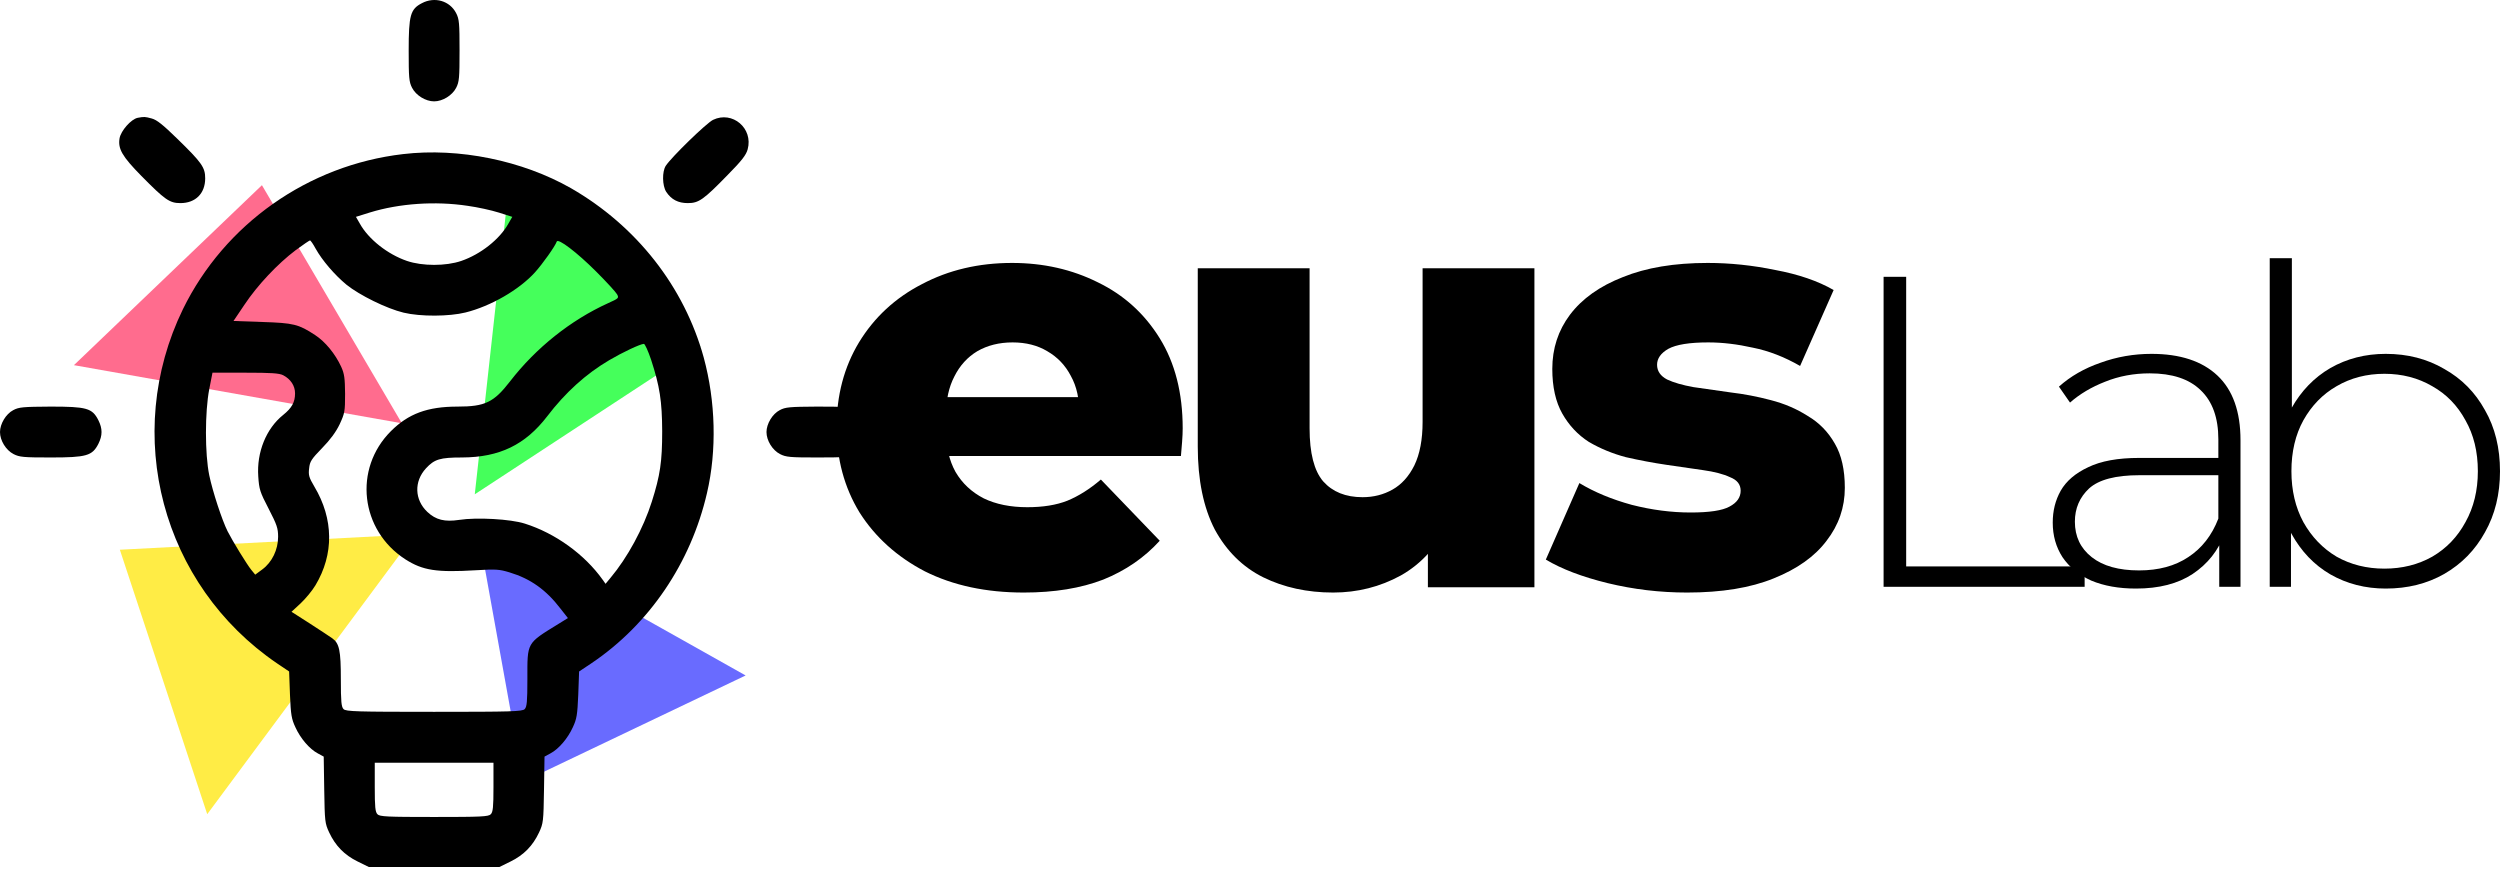
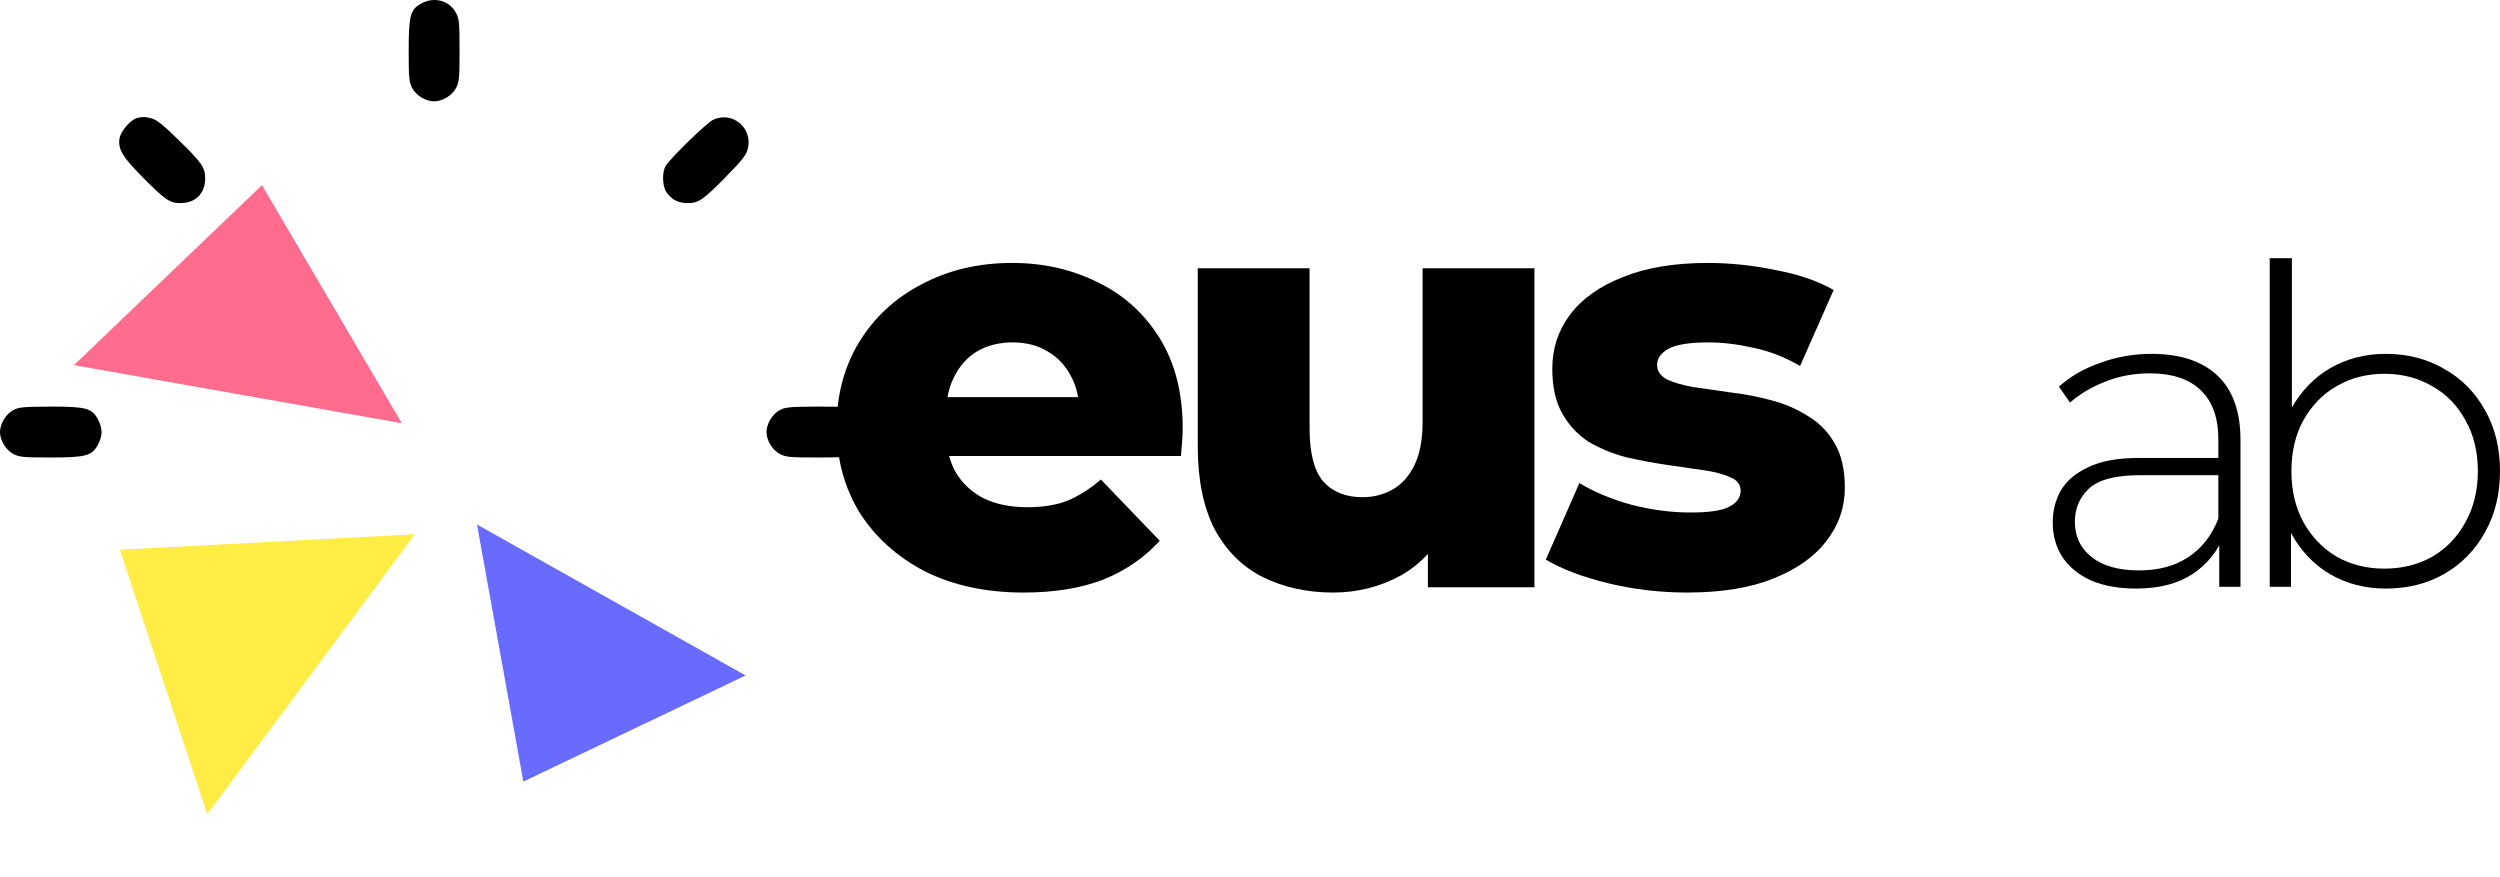
<svg xmlns="http://www.w3.org/2000/svg" width="211" height="74" viewBox="0 0 211 74" fill="none">
  <path d="M10.115 46.397L35.01 45.095L17.49 68.718L10.115 46.397Z" fill="#FFEC45" />
  <path d="M44.17 65.964L40.257 44.269L62.931 57.009L44.17 65.964Z" fill="#696BFF" />
-   <path d="M59.12 29.234L40.071 41.719L43.025 15.012L59.12 29.234Z" fill="#45FF5B" />
  <path d="M22.107 15.63L33.916 35.724L6.239 30.82L22.107 15.63Z" fill="#FF6C8E" />
  <path d="M86.406 50.011C83.227 50.011 80.445 49.415 78.061 48.223C75.71 46.997 73.871 45.341 72.547 43.255C71.255 41.136 70.609 38.734 70.609 36.052C70.609 33.37 71.239 30.985 72.497 28.899C73.789 26.779 75.561 25.14 77.812 23.981C80.064 22.789 82.598 22.192 85.413 22.192C88.062 22.192 90.48 22.739 92.665 23.832C94.851 24.892 96.59 26.465 97.882 28.551C99.173 30.637 99.819 33.171 99.819 36.151C99.819 36.483 99.802 36.863 99.769 37.294C99.736 37.724 99.703 38.122 99.67 38.486H78.359V33.519H94.653L91.076 34.91C91.109 33.684 90.877 32.624 90.38 31.73C89.917 30.836 89.254 30.141 88.393 29.644C87.566 29.147 86.588 28.899 85.463 28.899C84.337 28.899 83.343 29.147 82.482 29.644C81.654 30.141 81.008 30.853 80.545 31.78C80.081 32.674 79.849 33.734 79.849 34.959V36.4C79.849 37.724 80.114 38.867 80.644 39.827C81.207 40.788 82.002 41.533 83.028 42.063C84.055 42.559 85.28 42.808 86.704 42.808C88.029 42.808 89.155 42.626 90.082 42.261C91.043 41.864 91.987 41.268 92.914 40.473L97.882 45.639C96.59 47.063 95 48.156 93.113 48.918C91.225 49.647 88.99 50.011 86.406 50.011Z" fill="black" />
  <path d="M112.516 50.011C110.33 50.011 108.36 49.58 106.605 48.719C104.883 47.858 103.525 46.517 102.531 44.696C101.571 42.841 101.091 40.506 101.091 37.691V22.64H110.529V36.151C110.529 38.238 110.91 39.728 111.672 40.622C112.466 41.516 113.576 41.963 115 41.963C115.927 41.963 116.772 41.748 117.533 41.318C118.295 40.887 118.908 40.208 119.371 39.281C119.835 38.321 120.067 37.095 120.067 35.605V22.64H129.505V49.564H120.514V41.963L122.252 44.099C121.325 46.087 119.984 47.577 118.229 48.57C116.474 49.531 114.569 50.011 112.516 50.011Z" fill="black" />
  <path d="M142.39 50.011C140.105 50.011 137.87 49.746 135.684 49.216C133.531 48.686 131.793 48.024 130.468 47.229L133.299 40.771C134.558 41.533 136.032 42.146 137.721 42.609C139.41 43.04 141.065 43.255 142.688 43.255C144.278 43.255 145.371 43.089 145.967 42.758C146.596 42.427 146.911 41.98 146.911 41.417C146.911 40.887 146.613 40.506 146.016 40.275C145.453 40.01 144.692 39.811 143.731 39.678C142.804 39.546 141.777 39.397 140.651 39.231C139.525 39.066 138.383 38.85 137.224 38.586C136.098 38.287 135.055 37.857 134.094 37.294C133.167 36.698 132.422 35.903 131.859 34.91C131.296 33.916 131.014 32.657 131.014 31.134C131.014 29.412 131.511 27.889 132.505 26.564C133.531 25.206 135.022 24.146 136.975 23.385C138.929 22.59 141.314 22.192 144.129 22.192C146.016 22.192 147.921 22.391 149.841 22.789C151.795 23.153 153.435 23.716 154.759 24.478L151.928 30.886C150.603 30.124 149.278 29.611 147.954 29.346C146.629 29.048 145.371 28.899 144.178 28.899C142.589 28.899 141.463 29.081 140.8 29.445C140.171 29.809 139.857 30.256 139.857 30.786C139.857 31.316 140.138 31.73 140.701 32.028C141.264 32.293 142.009 32.508 142.937 32.674C143.897 32.807 144.94 32.956 146.066 33.121C147.192 33.254 148.318 33.469 149.444 33.767C150.603 34.065 151.646 34.512 152.574 35.108C153.534 35.671 154.296 36.449 154.859 37.443C155.422 38.403 155.703 39.645 155.703 41.169C155.703 42.825 155.19 44.315 154.163 45.639C153.17 46.964 151.679 48.024 149.692 48.819C147.739 49.614 145.304 50.011 142.39 50.011Z" fill="black" />
-   <path d="M158.975 49.526V23.363H160.881V47.806H175.943V49.526H158.975Z" fill="black" />
  <path d="M187.304 49.526V45.078L187.229 44.405V37.08C187.229 35.261 186.731 33.878 185.734 32.931C184.762 31.984 183.33 31.511 181.436 31.511C180.091 31.511 178.832 31.747 177.661 32.221C176.515 32.669 175.531 33.255 174.709 33.978L173.774 32.632C174.746 31.76 175.917 31.087 177.287 30.614C178.658 30.116 180.091 29.866 181.586 29.866C184.002 29.866 185.859 30.477 187.154 31.698C188.45 32.919 189.098 34.737 189.098 37.154V49.526H187.304ZM180.277 49.675C178.832 49.675 177.574 49.451 176.503 49.002C175.456 48.529 174.646 47.869 174.073 47.022C173.525 46.174 173.251 45.203 173.251 44.106C173.251 43.109 173.475 42.212 173.924 41.415C174.397 40.593 175.169 39.933 176.241 39.434C177.312 38.911 178.745 38.649 180.539 38.649H187.715V40.107H180.576C178.558 40.107 177.138 40.481 176.316 41.228C175.518 41.976 175.12 42.91 175.12 44.032C175.12 45.277 175.593 46.274 176.54 47.022C177.487 47.769 178.82 48.143 180.539 48.143C182.184 48.143 183.566 47.769 184.688 47.022C185.834 46.274 186.681 45.19 187.229 43.77L187.752 45.041C187.229 46.461 186.332 47.594 185.061 48.442C183.816 49.264 182.221 49.675 180.277 49.675Z" fill="black" />
  <path d="M201.357 49.675C199.638 49.675 198.081 49.276 196.685 48.479C195.315 47.682 194.219 46.536 193.396 45.041C192.599 43.546 192.2 41.789 192.2 39.771C192.2 37.703 192.599 35.934 193.396 34.463C194.219 32.993 195.315 31.86 196.685 31.062C198.081 30.265 199.638 29.866 201.357 29.866C203.201 29.866 204.846 30.29 206.291 31.137C207.761 31.959 208.907 33.118 209.729 34.613C210.576 36.083 211 37.802 211 39.771C211 41.714 210.576 43.434 209.729 44.928C208.907 46.423 207.761 47.594 206.291 48.442C204.846 49.264 203.201 49.675 201.357 49.675ZM191.565 49.526V21.793H193.434V36.332L193.06 39.733L193.359 43.135V49.526H191.565ZM201.245 47.993C202.74 47.993 204.086 47.657 205.282 46.984C206.478 46.286 207.412 45.315 208.085 44.069C208.782 42.823 209.131 41.39 209.131 39.771C209.131 38.126 208.782 36.694 208.085 35.473C207.412 34.227 206.478 33.267 205.282 32.595C204.086 31.897 202.74 31.548 201.245 31.548C199.75 31.548 198.405 31.897 197.209 32.595C196.038 33.267 195.103 34.227 194.405 35.473C193.733 36.694 193.396 38.126 193.396 39.771C193.396 41.39 193.733 42.823 194.405 44.069C195.103 45.315 196.038 46.286 197.209 46.984C198.405 47.657 199.75 47.993 201.245 47.993Z" fill="black" />
  <path d="M35.609 0.268C34.636 0.769 34.493 1.284 34.493 4.261C34.493 6.566 34.521 6.909 34.779 7.41C35.108 8.054 35.924 8.555 36.639 8.555C37.355 8.555 38.171 8.054 38.5 7.41C38.758 6.909 38.786 6.566 38.786 4.261C38.786 1.957 38.758 1.614 38.5 1.113C37.97 0.068 36.682 -0.304 35.609 0.268Z" fill="black" />
  <path d="M11.622 9.943C11.063 10.058 10.205 11.031 10.09 11.675C9.947 12.563 10.305 13.192 11.922 14.838C13.926 16.871 14.312 17.142 15.228 17.142C16.502 17.142 17.318 16.327 17.318 15.053C17.318 14.137 17.046 13.736 14.942 11.69C13.768 10.544 13.239 10.115 12.809 10.001C12.223 9.843 12.18 9.843 11.622 9.943Z" fill="black" />
  <path d="M60.183 10.115C59.639 10.373 56.691 13.235 56.19 13.994C55.875 14.48 55.889 15.668 56.233 16.198C56.662 16.842 57.235 17.142 58.051 17.142C58.967 17.142 59.367 16.871 61.414 14.767C62.616 13.55 62.974 13.078 63.103 12.605C63.589 10.831 61.815 9.328 60.183 10.115Z" fill="black" />
-   <path d="M34.02 13.006C26.005 13.937 18.964 18.903 15.443 26.088C10.29 36.679 13.654 49.374 23.401 56L24.402 56.673L24.474 58.634C24.546 60.337 24.603 60.68 24.932 61.382C25.361 62.326 26.12 63.214 26.821 63.586L27.322 63.858L27.365 66.649C27.408 69.325 27.422 69.483 27.78 70.255C28.31 71.386 29.068 72.159 30.17 72.703L31.129 73.175H42.15L43.108 72.703C44.211 72.159 44.969 71.386 45.499 70.255C45.856 69.483 45.871 69.325 45.914 66.649L45.957 63.858L46.458 63.586C47.159 63.214 47.917 62.326 48.347 61.382C48.676 60.68 48.733 60.337 48.805 58.634L48.876 56.673L49.95 55.957C54.802 52.68 58.308 47.513 59.668 41.617C60.512 38.01 60.398 33.874 59.396 30.181C57.75 24.198 53.714 19.06 48.189 15.883C44.096 13.55 38.729 12.448 34.02 13.006ZM39.473 17.372C40.303 17.486 41.477 17.744 42.107 17.944L43.237 18.302L42.908 18.874C42.178 20.191 40.561 21.465 38.929 22.023C37.627 22.467 35.652 22.467 34.349 22.023C32.718 21.465 31.101 20.191 30.371 18.874L30.041 18.302L31.229 17.93C33.705 17.171 36.725 16.956 39.473 17.372ZM26.635 20.978C27.193 21.98 28.238 23.197 29.24 24.027C30.342 24.914 32.632 26.045 34.063 26.388C35.48 26.732 37.913 26.717 39.287 26.374C41.42 25.844 43.824 24.456 45.155 22.982C45.799 22.266 46.858 20.778 46.987 20.391C47.087 20.076 48.69 21.293 50.322 22.925C51.195 23.798 51.982 24.657 52.082 24.843C52.254 25.157 52.211 25.186 51.324 25.587C48.175 27.018 45.241 29.351 43.051 32.185C41.677 33.959 40.947 34.317 38.614 34.317C36.081 34.317 34.464 34.918 32.99 36.392C29.812 39.57 30.399 44.751 34.221 47.213C35.681 48.143 36.84 48.329 40.16 48.129C41.849 48.028 42.135 48.043 43.023 48.315C44.769 48.844 46.086 49.775 47.302 51.363L47.932 52.165L47.145 52.651C44.411 54.34 44.511 54.168 44.511 57.317C44.511 59.235 44.468 59.664 44.282 59.85C44.082 60.051 43.194 60.079 36.639 60.079C30.084 60.079 29.197 60.051 28.997 59.85C28.811 59.664 28.768 59.235 28.768 57.346C28.768 54.884 28.639 54.297 28.038 53.868C27.852 53.725 26.993 53.181 26.148 52.623L24.603 51.635L25.361 50.934C25.776 50.547 26.349 49.86 26.621 49.402C28.195 46.783 28.166 43.806 26.535 41.073C26.077 40.3 26.02 40.099 26.091 39.527C26.148 38.954 26.277 38.754 27.179 37.824C27.866 37.122 28.353 36.464 28.668 35.806C29.097 34.875 29.125 34.732 29.125 33.244C29.111 31.913 29.068 31.555 28.796 30.954C28.295 29.866 27.451 28.836 26.592 28.277C25.19 27.361 24.789 27.261 22.127 27.175L19.708 27.09L20.624 25.73C21.726 24.07 23.444 22.252 24.946 21.121C25.562 20.663 26.12 20.291 26.163 20.291C26.22 20.291 26.435 20.606 26.635 20.978ZM54.945 30.338C55.689 32.614 55.875 33.859 55.889 36.392C55.889 38.969 55.718 40.114 55.016 42.332C54.301 44.593 52.955 47.069 51.524 48.773L51.109 49.274L50.866 48.93C49.334 46.783 46.873 45.008 44.297 44.193C43.094 43.806 40.232 43.649 38.758 43.878C37.527 44.064 36.782 43.878 36.067 43.205C34.979 42.175 34.936 40.629 35.952 39.527C36.668 38.754 37.14 38.611 39.001 38.611C42.164 38.597 44.339 37.538 46.186 35.133C47.703 33.144 49.449 31.555 51.424 30.396C52.54 29.737 54.029 29.036 54.344 29.022C54.429 29.022 54.702 29.623 54.945 30.338ZM23.901 31.669C24.531 31.999 24.903 32.557 24.903 33.201C24.903 33.945 24.631 34.432 23.901 35.019C22.47 36.163 21.654 38.167 21.798 40.214C21.869 41.302 21.941 41.531 22.671 42.933C23.372 44.293 23.472 44.579 23.472 45.309C23.472 46.397 22.957 47.456 22.141 48.057L21.54 48.501L21.211 48.1C20.839 47.642 19.636 45.681 19.207 44.837C18.735 43.892 17.948 41.488 17.661 40.114C17.289 38.31 17.289 34.775 17.661 32.843L17.933 31.455H20.71C22.885 31.455 23.572 31.498 23.901 31.669ZM41.649 66.434C41.649 68.123 41.606 68.538 41.42 68.724C41.234 68.924 40.59 68.953 36.639 68.953C32.689 68.953 32.045 68.924 31.859 68.724C31.673 68.538 31.63 68.123 31.63 66.434V64.373H41.649V66.434Z" fill="black" />
  <path d="M1.116 34.618C0.501 34.933 0 35.777 0 36.464C0 37.18 0.501 37.995 1.145 38.325C1.646 38.582 1.989 38.611 4.294 38.611C7.299 38.611 7.786 38.468 8.301 37.466C8.659 36.75 8.659 36.178 8.301 35.462C7.786 34.446 7.314 34.317 4.265 34.317C1.946 34.332 1.589 34.36 1.116 34.618Z" fill="black" />
  <path d="M65.808 34.618C65.192 34.933 64.692 35.777 64.692 36.464C64.692 37.18 65.192 37.995 65.836 38.325C66.337 38.582 66.681 38.611 68.985 38.611C71.289 38.611 71.633 38.582 72.134 38.325C72.778 37.995 73.279 37.18 73.279 36.464C73.279 35.748 72.778 34.933 72.134 34.603C71.633 34.346 71.304 34.317 68.957 34.317C66.638 34.332 66.28 34.36 65.808 34.618Z" fill="black" />
</svg>